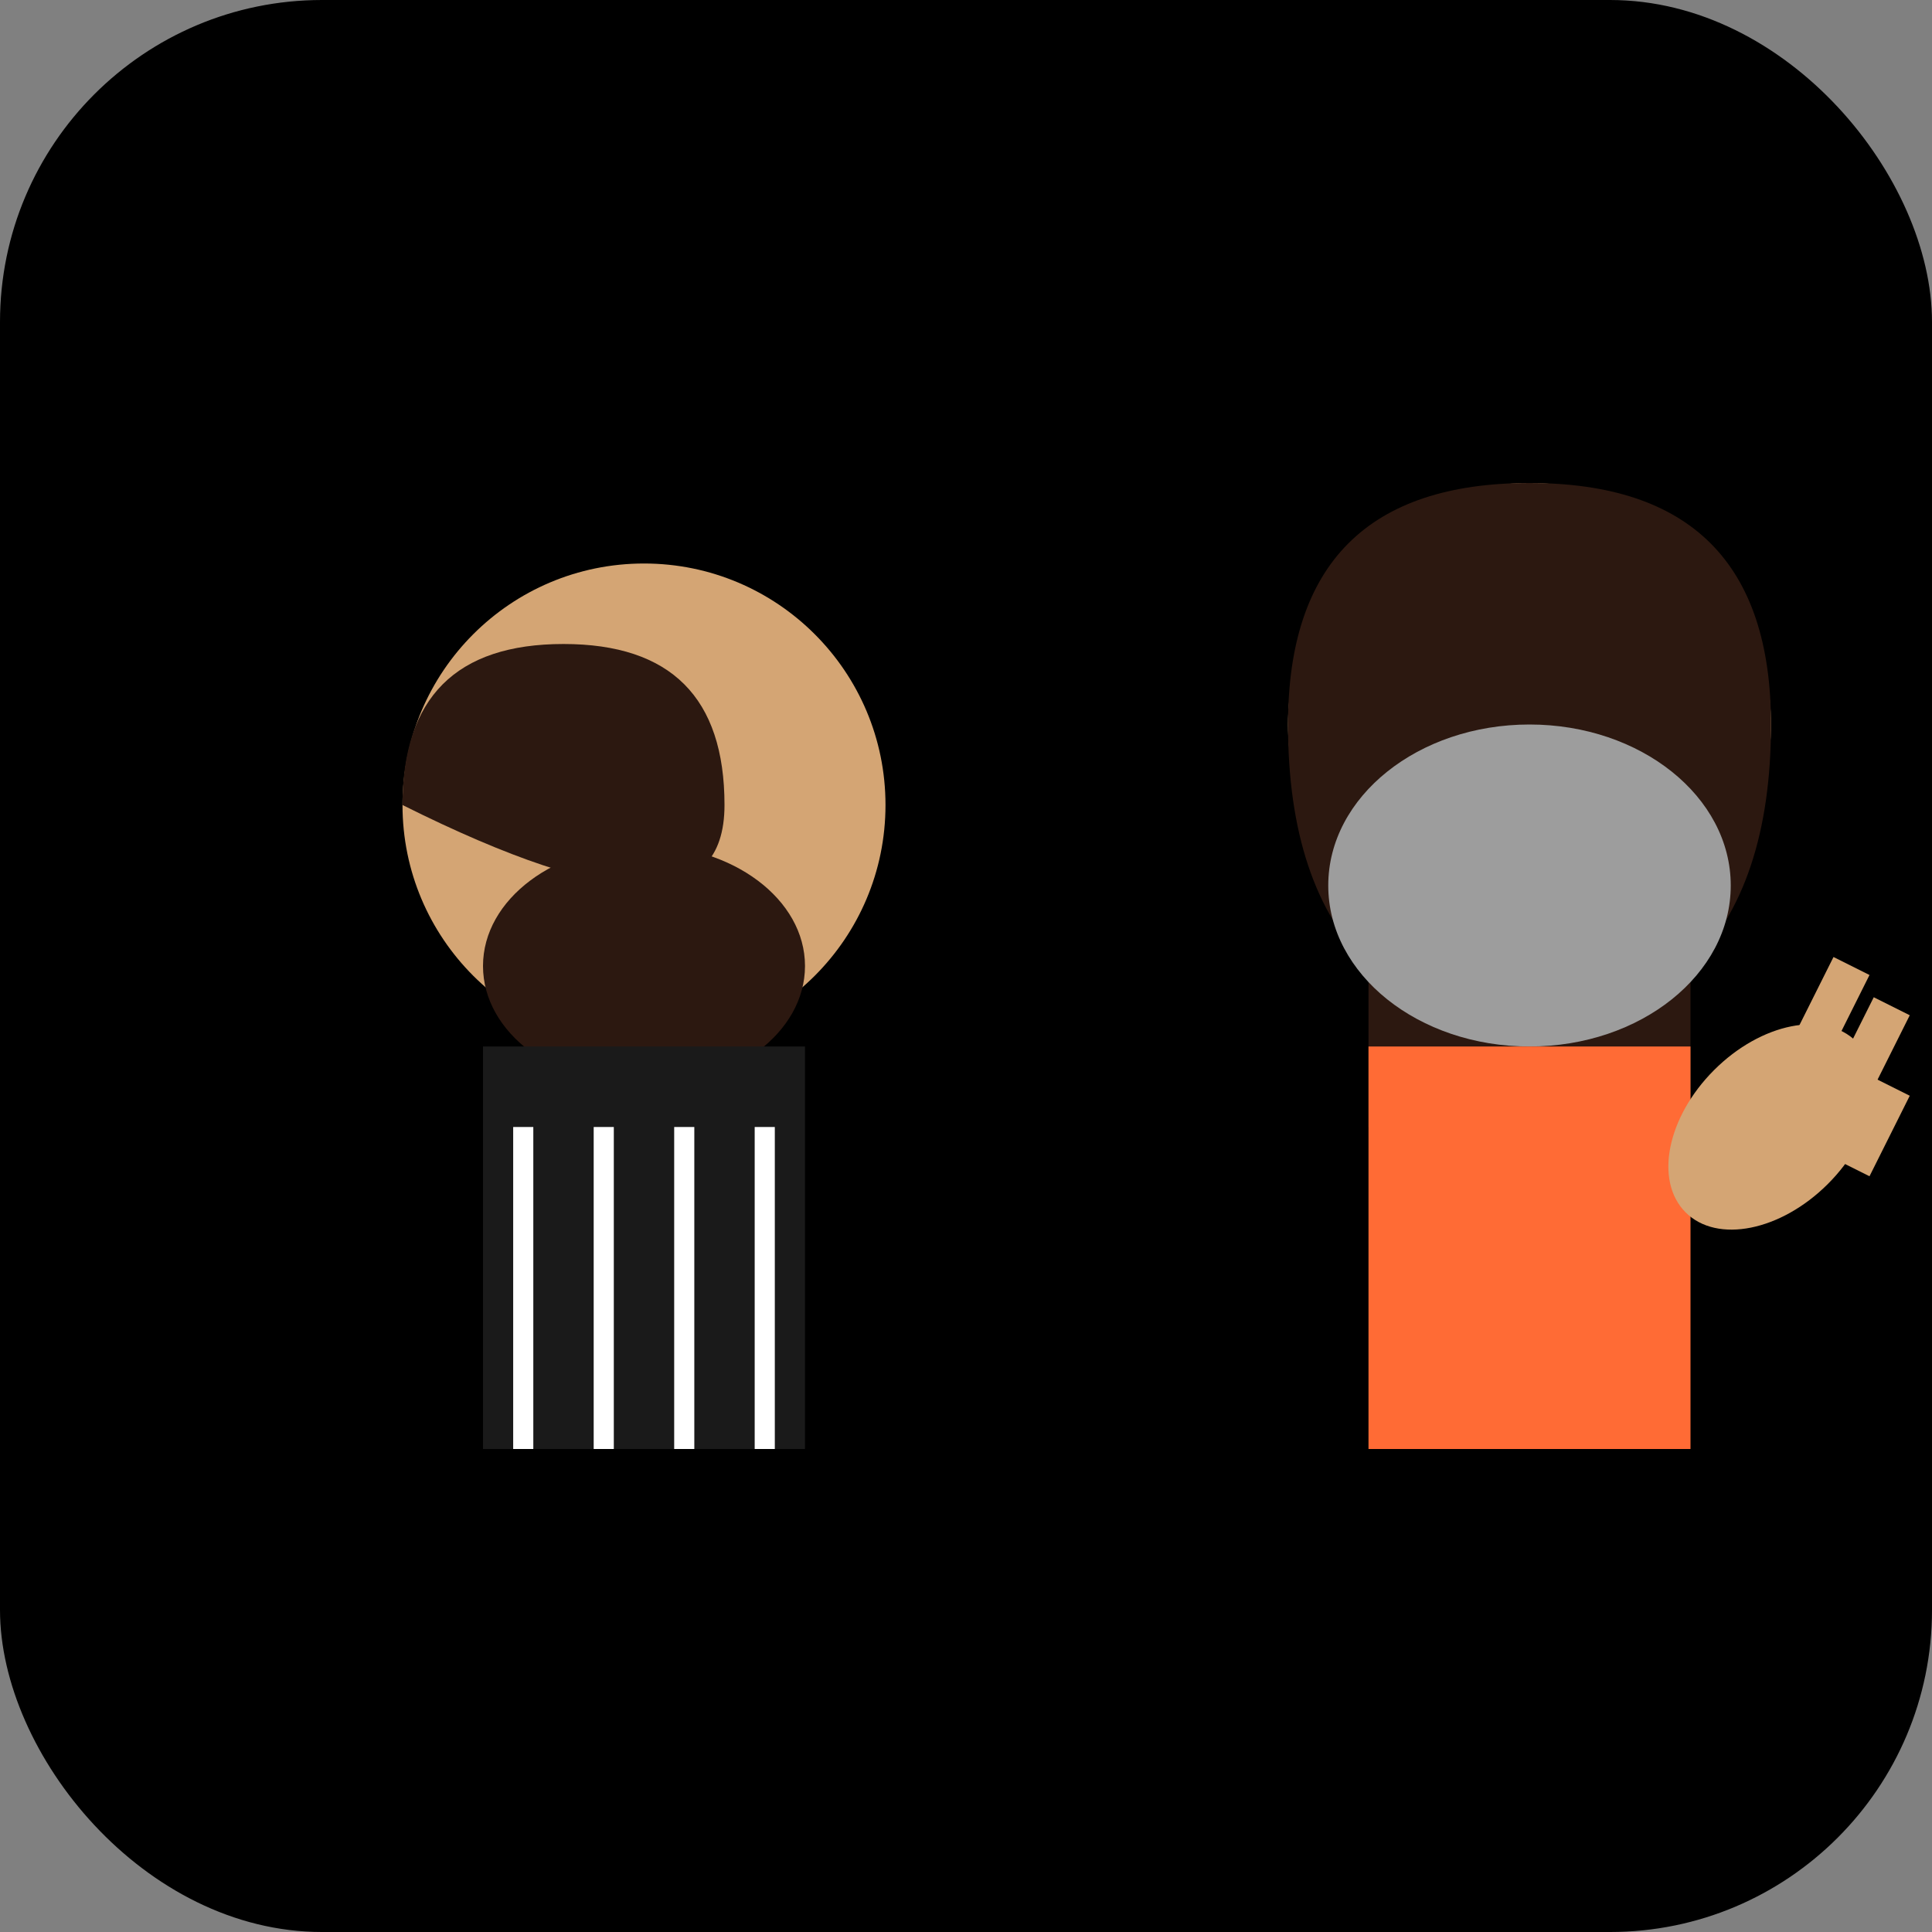
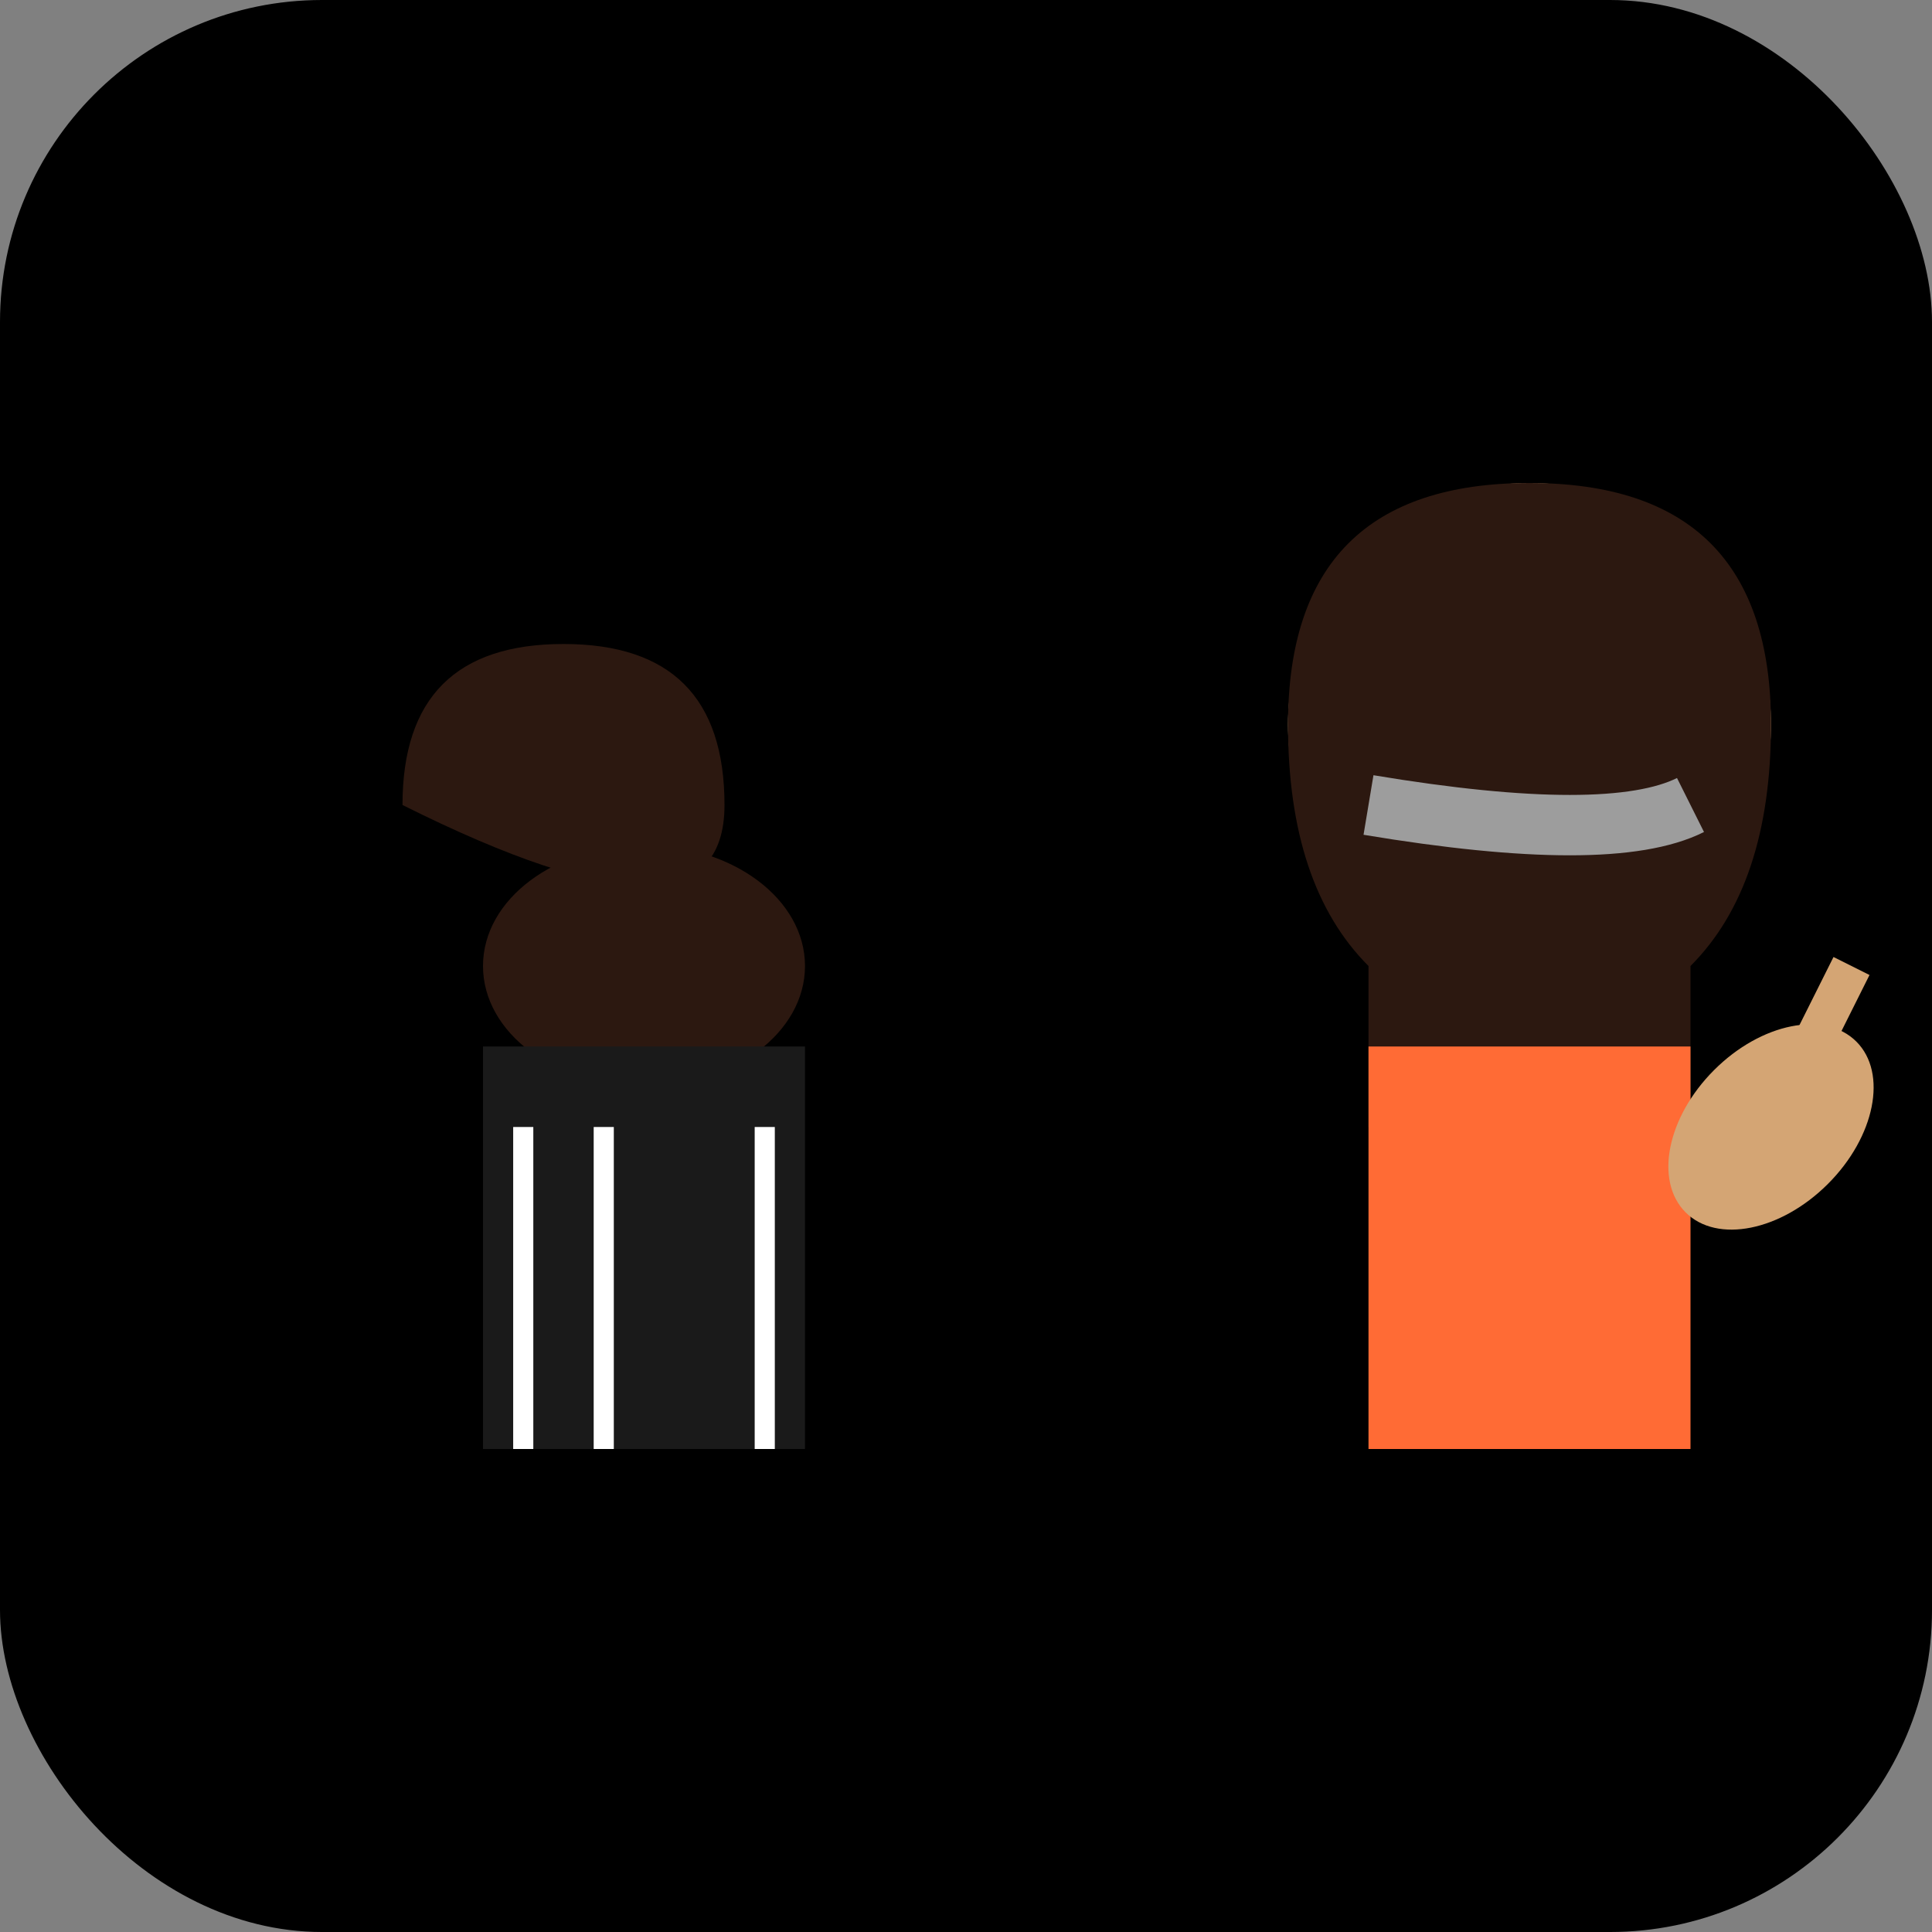
<svg xmlns="http://www.w3.org/2000/svg" width="48" height="48" viewBox="0 0 48 48">
  <rect x="0" y="0" width="48" height="48" fill="#808080" stroke="none" />
  <rect width="48" height="48" fill="#000000" rx="8" />
  <g transform="translate(8, 12)">
-     <circle cx="8" cy="8" r="6" fill="#D4A574" />
    <path d="M 2 8 Q 2 4, 6 4 Q 10 4, 10 8 Q 10 10, 8 10 Q 6 10, 2 8" fill="#2C1810" />
    <ellipse cx="8" cy="12" rx="4" ry="3" fill="#2C1810" />
    <rect x="4" y="14" width="8" height="10" fill="#1a1a1a" />
    <line x1="5" y1="16" x2="5" y2="24" stroke="#ffffff" stroke-width="0.5" />
    <line x1="7" y1="16" x2="7" y2="24" stroke="#ffffff" stroke-width="0.5" />
-     <line x1="9" y1="16" x2="9" y2="24" stroke="#ffffff" stroke-width="0.5" />
    <line x1="11" y1="16" x2="11" y2="24" stroke="#ffffff" stroke-width="0.5" />
  </g>
  <g transform="translate(28, 10)">
    <circle cx="10" cy="8" r="6" fill="#D4A574" />
    <path d="M 4 8 Q 4 2, 10 2 Q 16 2, 16 8 Q 16 12, 14 14 L 14 18 L 6 18 L 6 14 Q 4 12, 4 8" fill="#2C1810" />
-     <ellipse cx="10" cy="12" rx="5" ry="4" fill="#9D9D9D" />
-     <path d="M 6 10 Q 8 11, 10 11 Q 12 11, 14 10" stroke="#9D9D9D" stroke-width="1.5" fill="none" />
+     <path d="M 6 10 Q 12 11, 14 10" stroke="#9D9D9D" stroke-width="1.5" fill="none" />
    <rect x="6" y="16" width="8" height="10" fill="#FF6B35" />
    <ellipse cx="16" cy="18" rx="2" ry="3" fill="#D4A574" transform="rotate(45 16 18)" />
    <line x1="17" y1="16" x2="18" y2="14" stroke="#D4A574" stroke-width="1" />
-     <line x1="18" y1="17" x2="19" y2="15" stroke="#D4A574" stroke-width="1" />
-     <line x1="18" y1="19" x2="19" y2="17" stroke="#D4A574" stroke-width="1" />
  </g>
</svg>